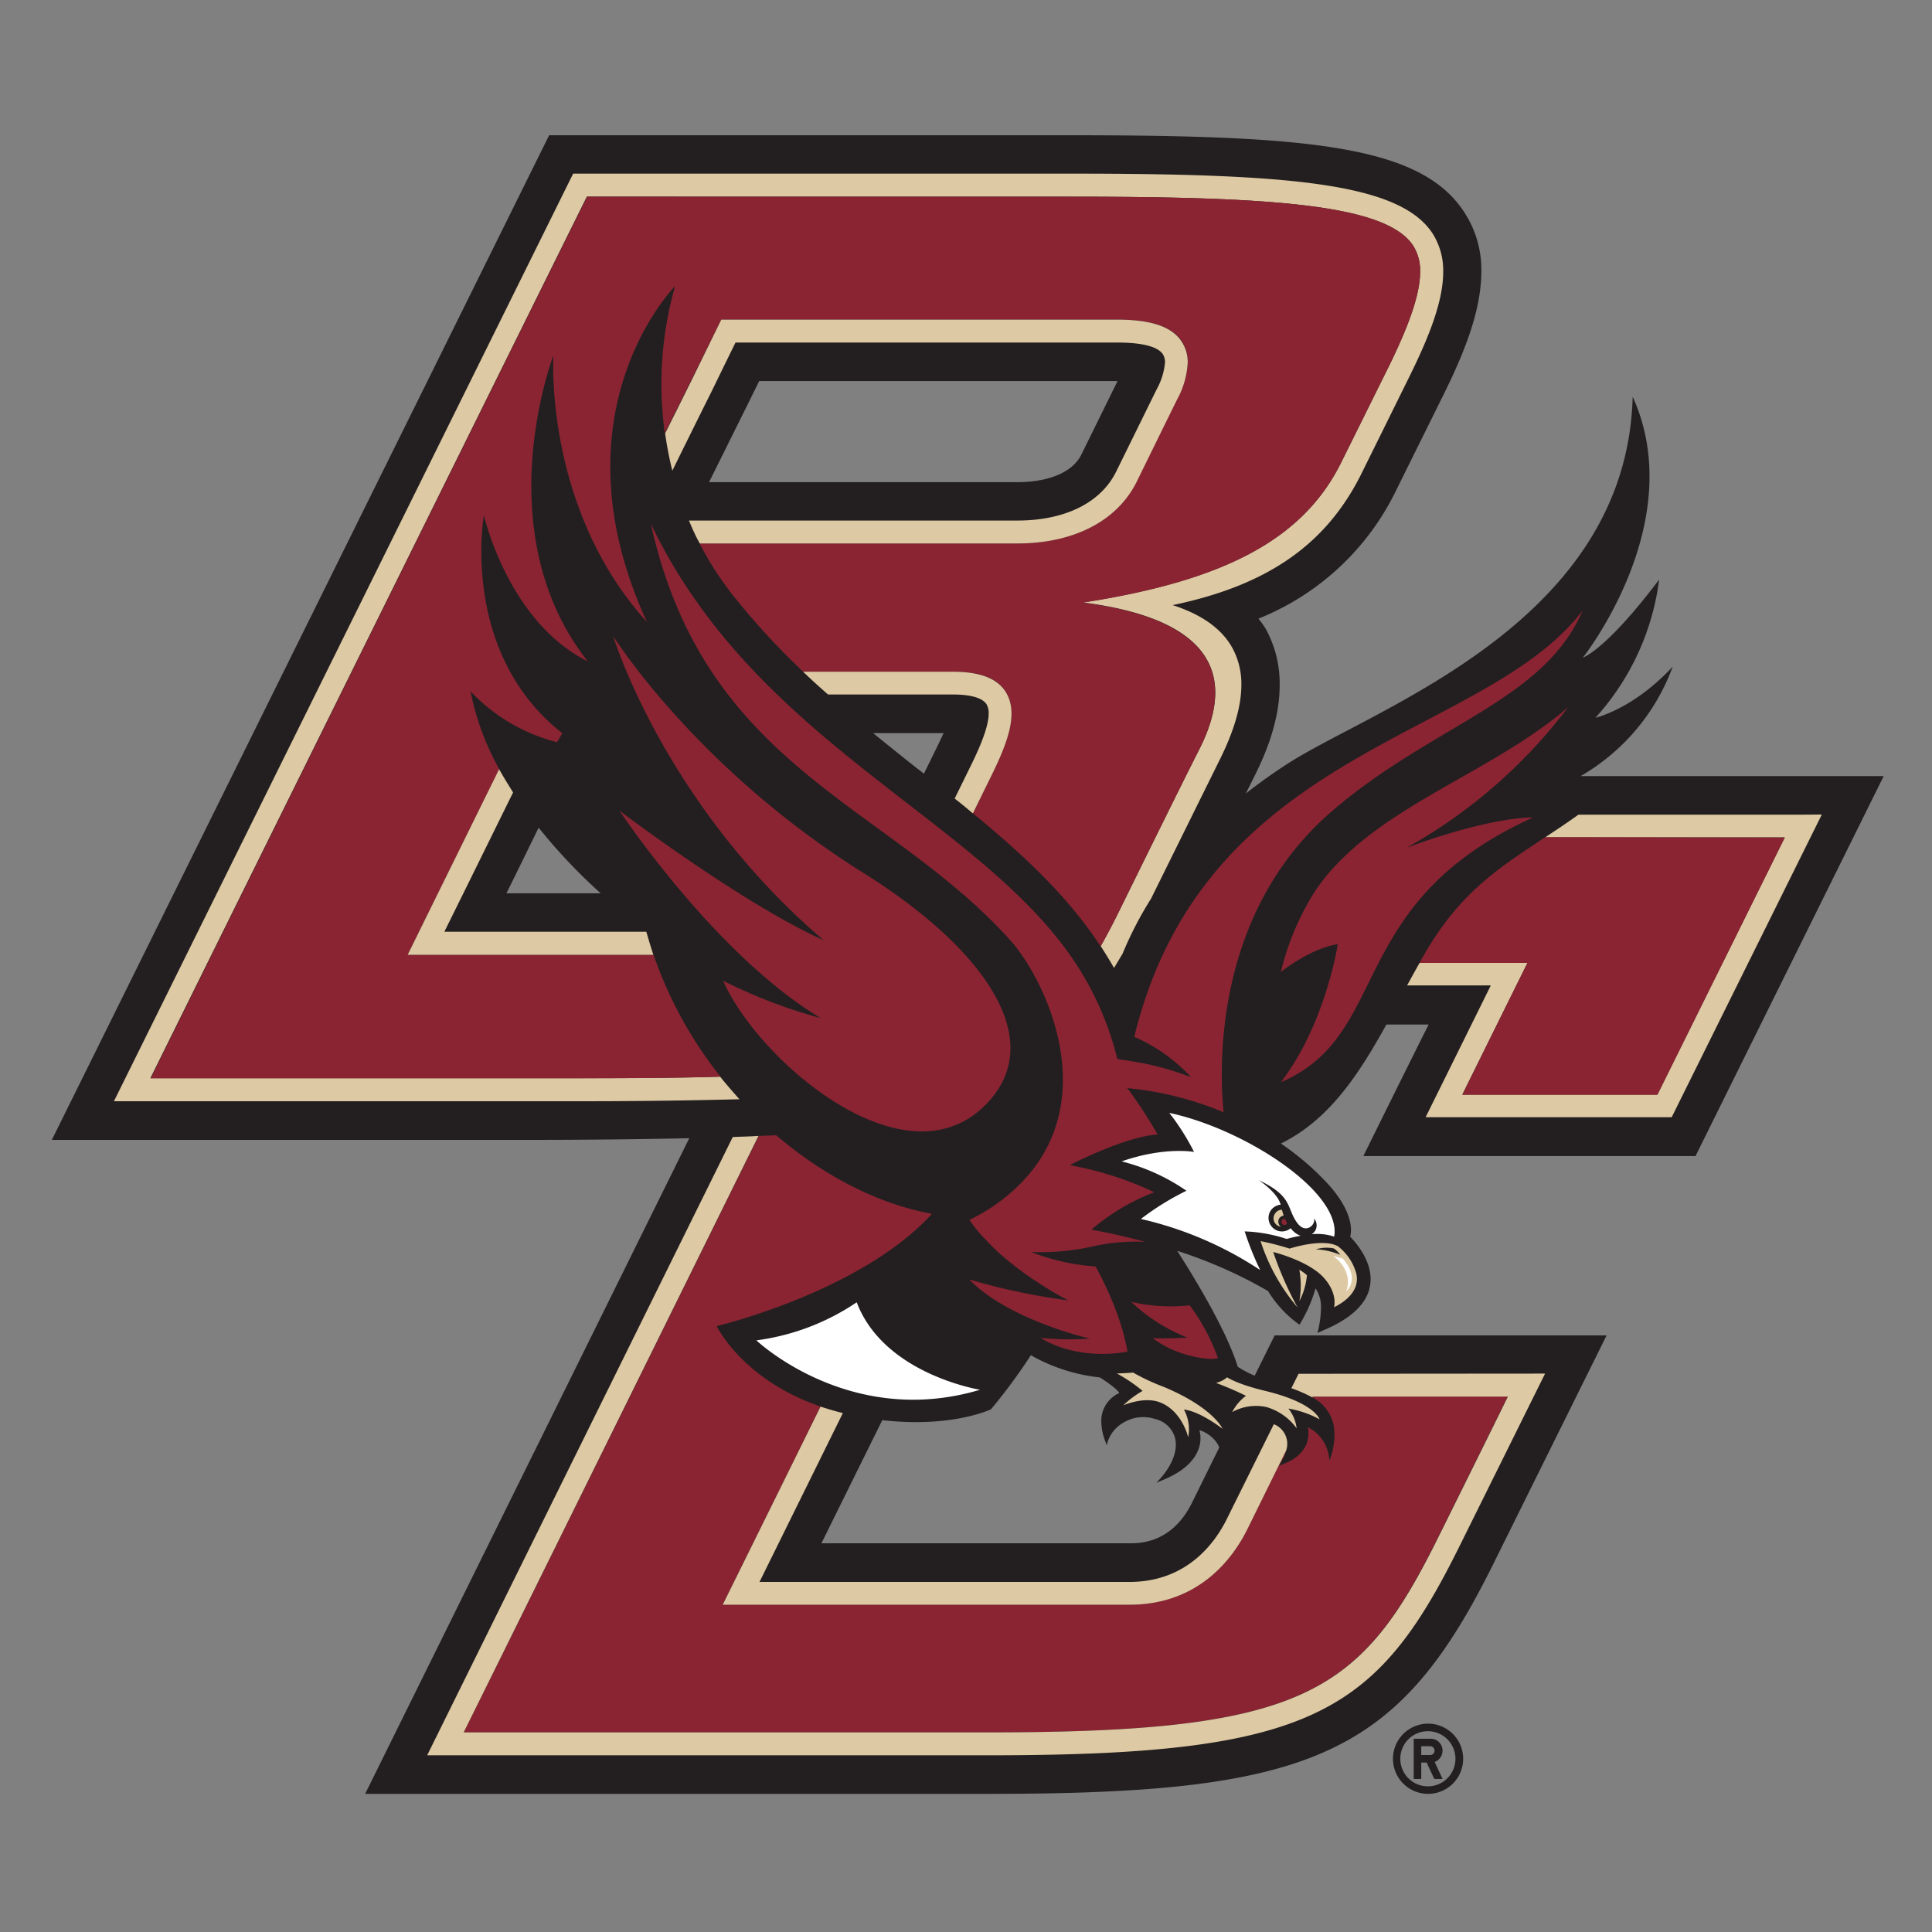
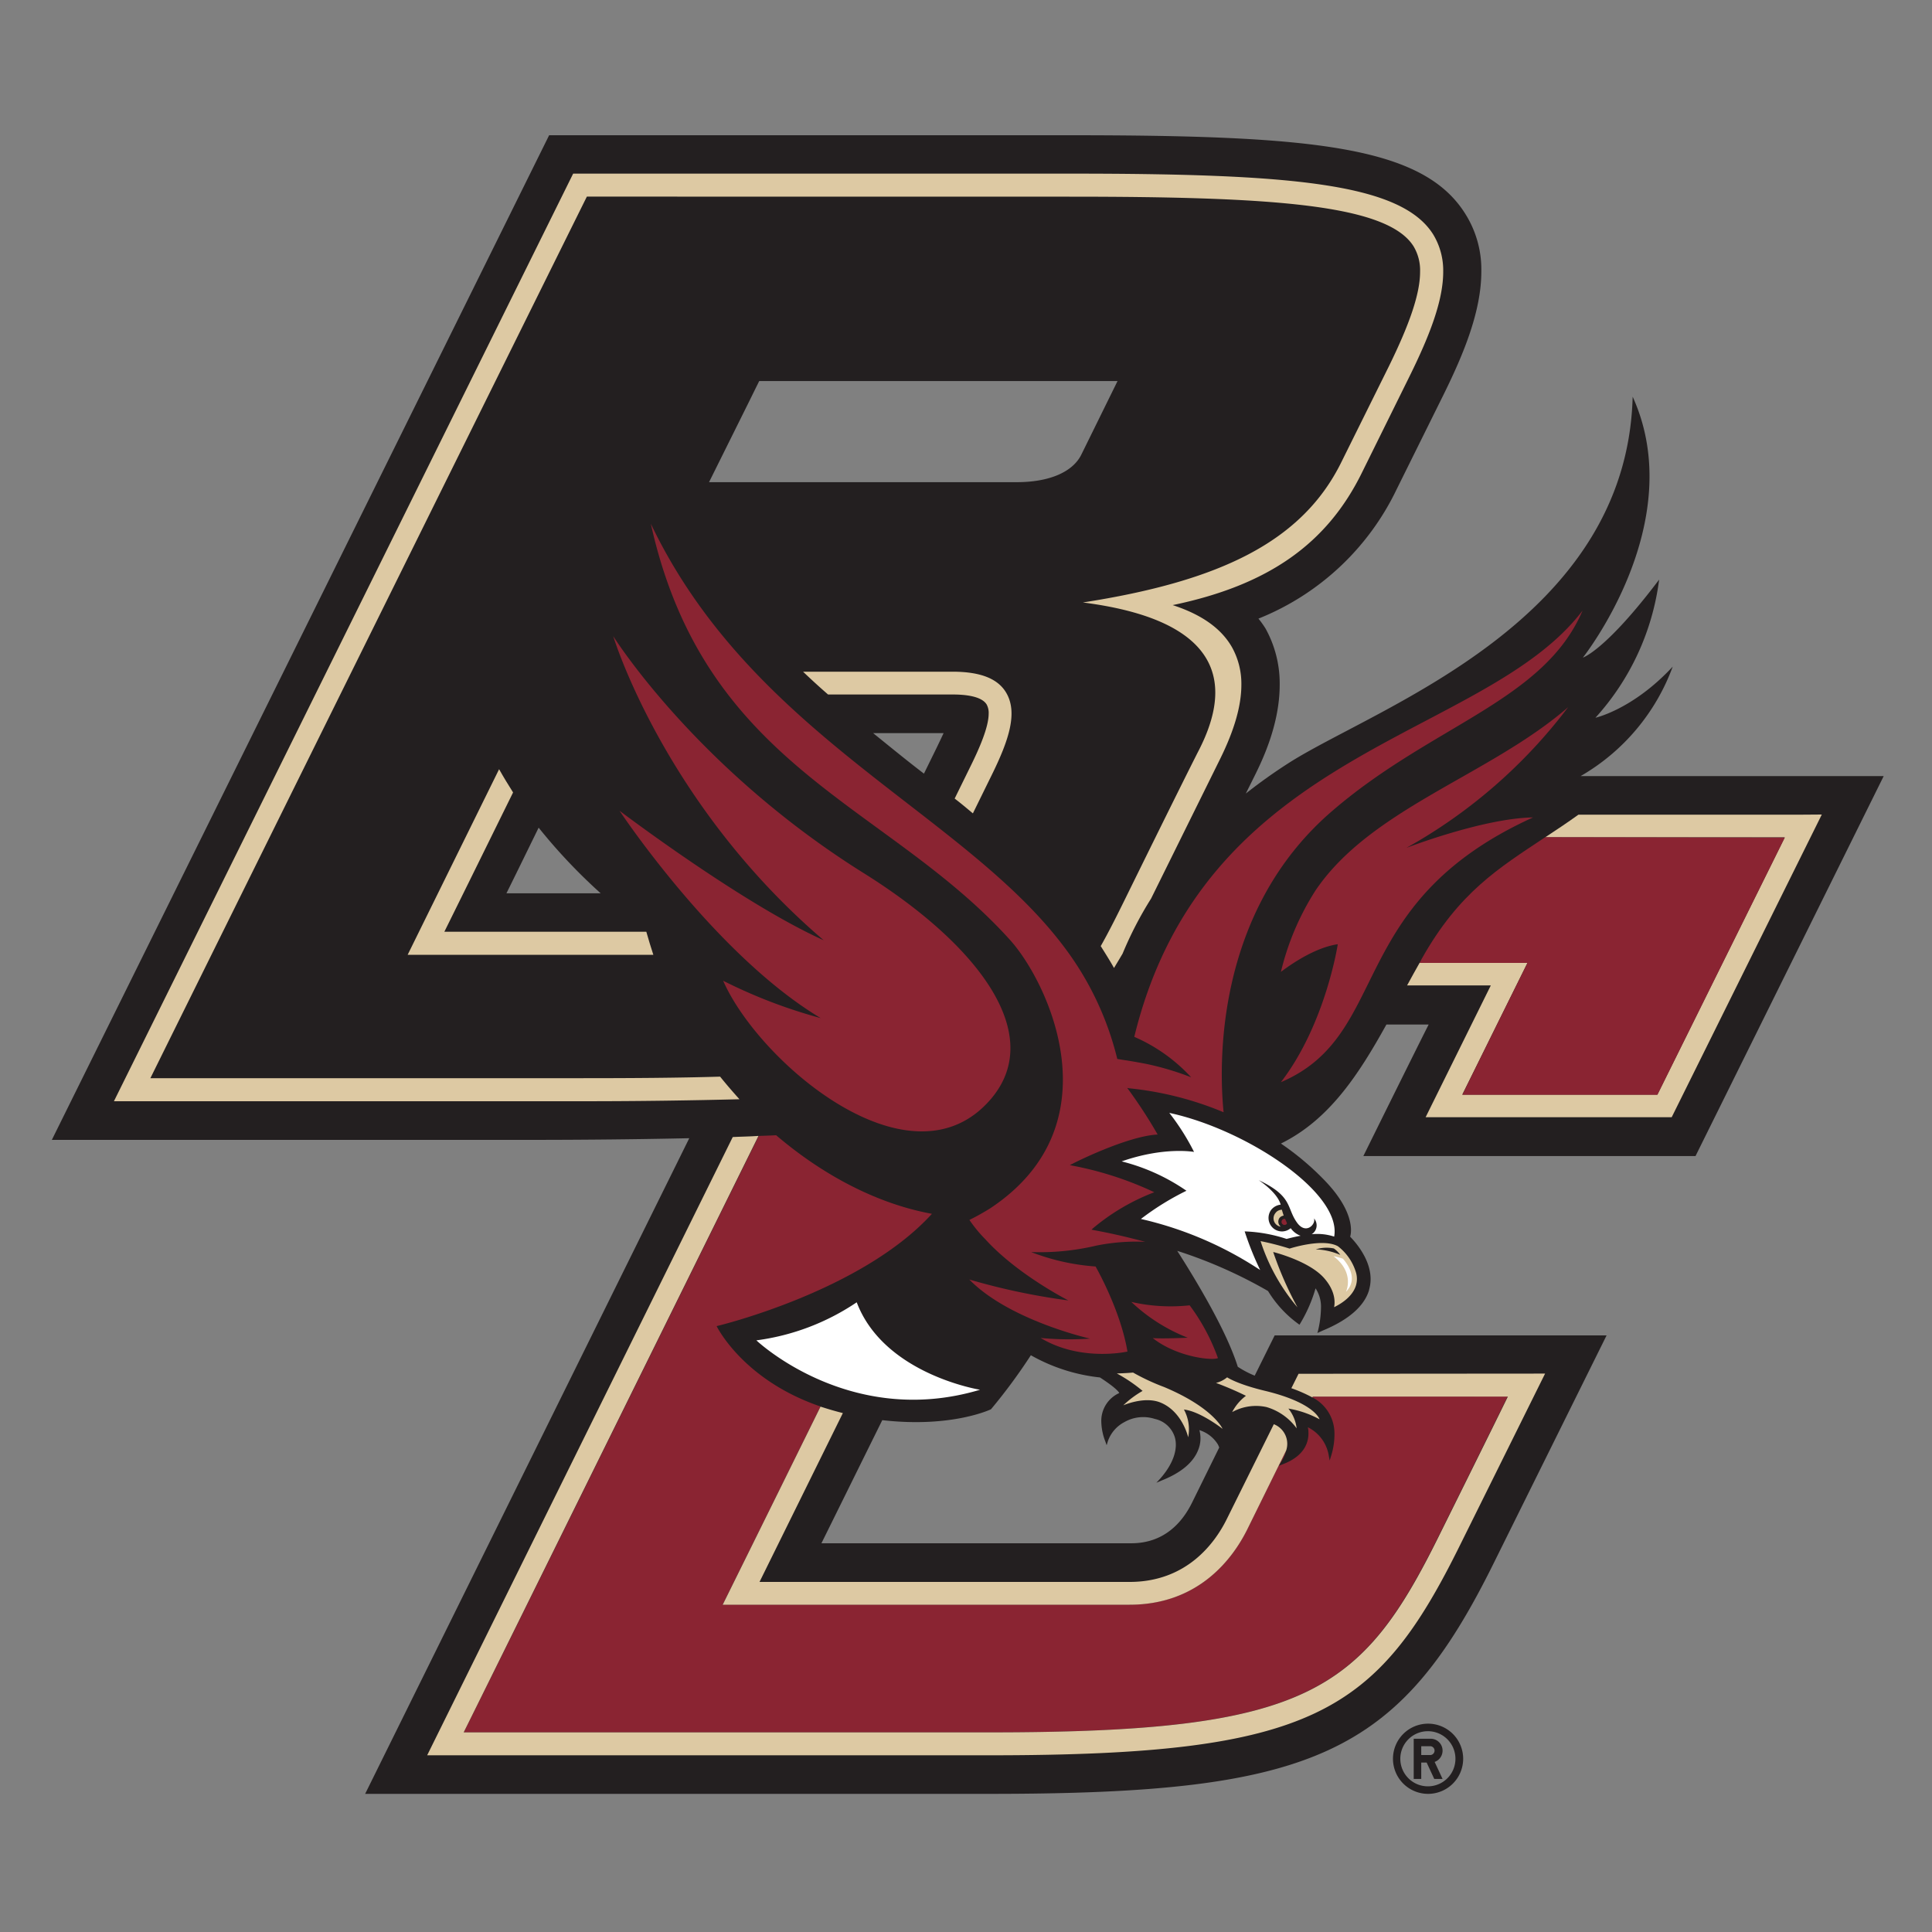
<svg xmlns="http://www.w3.org/2000/svg" viewBox="0 0 300 300">
  <rect x="0" y="0" width="300" height="300" fill="#808080" stroke="none" />
  <defs>
    <style>.cls-1{fill:none;}.cls-2{fill:#231f20;}.cls-3{fill:#8a2432;}.cls-4{fill:#ddc9a3;}.cls-5{fill:#fff;}</style>
  </defs>
  <title>boston-college-eagles</title>
  <g id="Layer_2" data-name="Layer 2">
    <g id="Layer_59" data-name="Layer 59">
      <rect class="cls-1" width="300" height="300" />
      <path class="cls-2" d="M211.7,179.51h51.58l29.22-59H245.44a32.56,32.56,0,0,0,14.3-17c-6.16,6.65-12,7.94-12,7.94A39.29,39.29,0,0,0,257.63,90c-8.3,11-11.84,12.11-11.84,12.11s16.62-20.92,7.73-40.51c-.92,34.9-39.28,48-53.19,56.74a82.51,82.51,0,0,0-6.88,4.88l1.32-2.65c1.18-2.38,3.94-8,3.94-14.23a17.59,17.59,0,0,0-2.18-8.71,14,14,0,0,0-1.12-1.57A40.43,40.43,0,0,0,216.86,76l7.29-14.71c3.17-6.42,5.87-13,5.87-19.14a16.2,16.2,0,0,0-2.43-8.85C221.05,22.7,204.08,21,166.06,21H85.27L8.05,177H81.8c9.55,0,17.89-.1,25.23-.26L56.7,278.55h97c50.39,0,63.56-6.05,78.33-36l17.44-35.19H197.93l-3.1,6.25a14.86,14.86,0,0,1-2.63-1.38c-1.73-5.56-6.46-13.4-9.4-18a72.54,72.54,0,0,1,14.1,6.24,17.55,17.55,0,0,0,4.77,5.15l.12.08.08-.14a22.85,22.85,0,0,0,2.41-5.51,5.2,5.2,0,0,1,.84,3.08,16.12,16.12,0,0,1-.48,3.59l-.08.27.81-.37c4-1.65,6.43-3.76,7.2-6.23l.14-.61h0c.66-3.25-1.64-6.29-3.06-7.75.25-.77.62-3.95-3.86-8.63a42.83,42.83,0,0,0-6.89-5.83c7.49-3.68,12.06-10.69,16.38-18.48h6.56C219.55,163.61,211.7,179.51,211.7,179.51Zm-66.31-63.29-1.92,3.91c-2.62-2-5.24-4.15-7.89-6.29h10.94C146.22,114.49,145.85,115.27,145.39,116.22ZM116.3,62.39s.77-1.57,1.59-3.22h55.64L167.9,70.61c-1.34,2.7-5,4.26-10,4.26h-47.8C113.2,68.63,116.3,62.39,116.3,62.39ZM78.64,138.71c1.71-3.45,3.41-6.94,5-10.19a86.32,86.32,0,0,0,9.63,10.19ZM175.4,239.64H127.55c2.1-4.24,5.5-11.14,9.45-19.12,10.82,1.24,16.88-1.69,16.88-1.69a86.73,86.73,0,0,0,6.19-8.39,27.7,27.7,0,0,0,10.73,3.45c2.37,1.54,2.9,2.2,3,2.42a4.73,4.73,0,0,0-2.79,4.48,8.94,8.94,0,0,0,.63,3.05l.2.57.18-.59a5.33,5.33,0,0,1,2.58-3,5.87,5.87,0,0,1,4.72-.49,4.16,4.16,0,0,1,3.11,2.86c.53,1.87-.32,4.22-2.3,6.44l-.57.61.77-.33c3-1.18,4.91-2.76,5.69-4.68a4.8,4.8,0,0,0,.22-3.16,5.16,5.16,0,0,1,2.87,2.22,3.63,3.63,0,0,1,.21.48l-4.2,8.52C182,239.64,177,239.64,175.4,239.64Z" />
      <path class="cls-2" d="M221.75,267.65a5.45,5.45,0,1,0,5.45,5.45A5.45,5.45,0,0,0,221.75,267.65Zm0,9.73A4.28,4.28,0,1,1,226,273.1,4.27,4.27,0,0,1,221.75,277.38Z" />
      <path class="cls-2" d="M224,271.83a1.84,1.84,0,0,0-1.85-1.84h-2.63v6.24h1.17v-2.54h.84l1.18,2.54H224l-1.23-2.64A1.85,1.85,0,0,0,224,271.83Zm-1.85.69h-1.46v-1.37h1.46a.69.69,0,0,1,0,1.37Z" />
      <path class="cls-3" d="M203.84,216.86a.31.31,0,0,1-.06.13,6.27,6.27,0,0,1,3.43,5.36,11.13,11.13,0,0,1-.5,3.67l-.24.77-.14-.77a6,6,0,0,0-3.25-4.4,3.13,3.13,0,0,1,.09.69c.08,1.4-.41,3.75-4.07,5.09l-.52.2.29-.48a6.16,6.16,0,0,0,.85-1.92l-6.06,12.3c-2.17,4.35-7.42,11.66-18.26,11.66H112.22s6.84-13.82,15.19-30.76c-12.1-4.13-16.13-12.48-16.13-12.48s22.42-5.32,33.43-17.44c-8.5-1.55-16.92-6-24.19-12.2-.87.05-1.78.07-2.7.11C102.74,206.93,73.83,265.45,72,269h81.7c49.28,0,57.7-6.19,69.79-30.69,0,0,8.6-17.35,10.61-21.46Z" />
      <path class="cls-4" d="M280,126.5H245.1c-1.8,1.29-3.51,2.43-5.17,3.52h37.21c-2.2,4.46-18.91,38.19-19.78,39.94H227.07c1.94-3.91,10.12-20.46,10.12-20.46l-16.75,0c-.66,1.16-1.3,2.33-1.95,3.52h13l-10.12,20.46h38.21l23.31-47Z" />
      <path class="cls-4" d="M166.06,30.54c31.52,0,49.39,1.19,53.45,7.73a7.25,7.25,0,0,1,1,3.94c0,3.36-1.59,8.06-4.92,14.82l-7.29,14.7c-6.1,12.41-18.92,18.52-40.15,21.82,10.81,1.4,26.73,5.73,18.08,22.8-2.56,5-11.31,22.81-11.31,22.81-1.41,2.87-2.7,5.46-4,7.75.71,1.13,1.43,2.26,2.06,3.4.44-.73.89-1.47,1.34-2.24a56.81,56.81,0,0,1,4.42-8.54l10.69-21.62c2.23-4.5,3.33-8.3,3.33-11.6a11.71,11.71,0,0,0-1.42-5.74c-1.65-2.94-4.7-5.13-9.25-6.61,14.91-3.1,24-9.55,29.43-20.65l7.28-14.73c3.17-6.4,5.3-11.87,5.3-16.38a10.78,10.78,0,0,0-1.55-5.79c-5-8-22.2-9.45-56.47-9.45H89L17.69,171H90.38c9.21,0,17.3-.13,24.44-.31-1-1.12-2-2.26-3-3.51-6.34.19-13.45.24-21.47.24h-67c2.43-4.92,66.82-135,67.78-136.89Z" />
-       <path class="cls-3" d="M219.51,38.27c-4.06-6.54-21.93-7.73-53.45-7.73H91.19c-1,1.89-65.35,132-67.78,136.89h67c8,0,15.13-.05,21.47-.24a63.74,63.74,0,0,1-10.4-18.93H63.3l14.22-28.82a41.25,41.25,0,0,1-4.46-12.1,28,28,0,0,0,13.44,7.91l.82-1.39C71.33,101.32,75.14,80,75.14,80s3.71,16.49,16.13,22.7c-15.87-20.15-5.34-47.5-5.34-47.5s-1.49,23.68,14.53,41.39c-15-32.62,4.37-52.17,4.37-52.17a55.58,55.58,0,0,0-1.6,22.86l4.11-8.26L112,49.63h61.47c5.42,0,8.65,1.12,10.15,3.54a5.78,5.78,0,0,1,.82,3.09A13.31,13.31,0,0,1,182.76,62s-6.31,12.84-6.31,12.84c-3,6.07-9.78,9.55-18.52,9.55h-49.3a50.31,50.31,0,0,0,5.42,8.34,114.43,114.43,0,0,0,10.65,11.56h23.2c4.25,0,7,1,8.29,3.18,1.92,3.1.48,7.43-2.26,13h0l-2.86,5.82c7.73,6.35,14.75,12.86,19.83,20.65,1.33-2.29,2.62-4.88,4-7.75,0,0,8.75-17.78,11.31-22.81,8.65-17.07-7.27-21.4-18.08-22.8,21.23-3.3,34.05-9.41,40.15-21.82L215.6,57c3.33-6.76,4.92-11.46,4.92-14.82A7.25,7.25,0,0,0,219.51,38.27Z" />
      <path class="cls-4" d="M128.58,107.84H147.9c2,0,4.5.26,5.3,1.54a2.71,2.71,0,0,1,.32,1.43c0,2.14-1.51,5.52-2.77,8.08L148.24,124c1,.76,1.9,1.53,2.83,2.3l2.86-5.82h0c2.74-5.54,4.18-9.87,2.26-13-1.31-2.13-4-3.18-8.29-3.18H124.7Q126.62,106.14,128.58,107.84Z" />
      <path class="cls-4" d="M100.36,144.68H69c1.19-2.4,6.2-12.54,10.67-21.63-.75-1.19-1.49-2.39-2.17-3.61L63.3,148.26h38.15C101.06,147.06,100.69,145.86,100.36,144.68Z" />
-       <path class="cls-4" d="M183.57,53.17c-1.5-2.42-4.73-3.54-10.15-3.54H112l-4.61,9.42-4.11,8.26a56.94,56.94,0,0,0,1.12,5.78c2.87-5.84,6.18-12.48,6.18-12.48s2.54-5.21,3.63-7.42h59.26c4.94,0,6.59,1,7.12,1.85a2.34,2.34,0,0,1,.31,1.26,10.49,10.49,0,0,1-1.28,4.13l-6.32,12.84c-2.39,4.81-7.95,7.56-15.32,7.56h-51c.51,1.2,1,2.37,1.69,3.56h49.3c8.74,0,15.49-3.48,18.52-9.55,0,0,6.28-12.8,6.31-12.84a13.31,13.31,0,0,0,1.63-5.74A5.78,5.78,0,0,0,183.57,53.17Z" />
      <path class="cls-4" d="M130.88,219.42c-1.23-.3-2.37-.65-3.47-1h0c-8.35,16.94-15.19,30.76-15.19,30.76H175.4c10.84,0,16.09-7.31,18.26-11.66l6.06-12.3a3.27,3.27,0,0,0-1.92-4.07l-7.33,14.78c-1.79,3.6-6.14,9.71-15.07,9.71H117.94C118.78,243.93,124.18,233,130.88,219.42Z" />
      <path class="cls-4" d="M201.64,213.32l-1.12,2.24a22.7,22.7,0,0,1,3.26,1.43h0a.31.31,0,0,0,.06-.13h30.3c-2,4.11-10.61,21.46-10.61,21.46C211.44,262.82,203,269,153.74,269H72c1.79-3.56,30.7-62.08,45.78-92.62v0c-1.3.1-2.64.11-4,.18l-47.45,96h87.42c50.15,0,60.08-6.55,73-32.71l13.17-26.56Z" />
      <path class="cls-3" d="M239.94,130c-7.26,4.83-13.38,8.56-19.19,18.91-.11.2-.2.42-.32.61l16.76,0S229,166.05,227.07,170h30.29c.87-1.75,17.58-35.48,19.78-39.94Z" />
      <path class="cls-3" d="M134.15,135.6c17.73,11.09,28.28,25,19.72,35.05-12.37,14.49-36-5.66-41.58-18.36a80,80,0,0,0,15.15,5.8c-16.42-9.82-31.24-32.2-31.24-32.2s19,14.41,31.7,20.11c-24.82-21.21-32.68-47.22-32.68-47.22S108,119.25,134.15,135.6Z" />
      <path class="cls-3" d="M243.5,109.81c-12.19,10.58-30.64,15.72-39.24,28.48a41.17,41.17,0,0,0-5.36,12.62c2.27-1.71,5.67-3.83,8.83-4.29,0,0-1.88,12.37-8.83,21.42,17.36-7.4,9.77-27.76,39.15-41.11-7.73.12-19.65,4.72-19.65,4.72A80.76,80.76,0,0,0,243.5,109.81Z" />
      <path class="cls-5" d="M152.18,215.8s-14.91-2.38-19.15-13.58a36.3,36.3,0,0,1-15.58,5.91S131.91,221.87,152.18,215.8Z" />
      <path class="cls-4" d="M190.55,213.87a4.37,4.37,0,0,1-1.73.87,49.15,49.15,0,0,1,4.65,2,7.4,7.4,0,0,0-2.14,2.53,7.63,7.63,0,0,1,5.34-.78,8.87,8.87,0,0,1,4.67,3.3,6,6,0,0,0-1.28-3.07,15.42,15.42,0,0,1,4.84,1.67s-.72-2.55-8.46-4.42C192.06,214.92,190.55,213.87,190.55,213.87Z" />
      <path class="cls-4" d="M175.94,213.13s-1,.1-2.52.14a24,24,0,0,1,4,2.71,15.25,15.25,0,0,0-3,2.24s3.27-1.45,5.76-.44c3.42,1.38,4.32,5.4,4.32,5.4a6.48,6.48,0,0,0-.66-4.31c2.56.29,6,3,6,3s-1.4-3.27-9.07-6.49A33.9,33.9,0,0,1,175.94,213.13Z" />
      <path class="cls-3" d="M184.73,202.69a31.33,31.33,0,0,1,4.39,8.19c-.76.42-6.28-.09-10.12-3.1,1.64.12,5.43-.06,5.43-.06a27,27,0,0,1-8.76-5.56A27.44,27.44,0,0,0,184.73,202.69Z" />
      <path class="cls-3" d="M176.13,161a26.13,26.13,0,0,1,8.83,6.28,43.89,43.89,0,0,0-6.93-2.07c-1.05-.21-3.09-.56-3.25-.57-.74-.11-1.29-.21-1.29-.21a47.45,47.45,0,0,0-8.33-17.49c-15.71-20.83-48.41-32.76-64.1-65.62,8.42,38.07,36.64,43.38,55.81,64.67,5.92,6.6,16.39,28.68-3.07,41.61a36.17,36.17,0,0,1-3.27,1.83,21.53,21.53,0,0,0,2.47,3c5,5.51,12.9,9.5,12.9,9.5a102,102,0,0,1-15.39-3.25c6.22,6.37,18.75,9.18,18.75,9.18a47.46,47.46,0,0,1-7.67-.1c6.26,3.76,13.48,2.11,13.48,2.11-1.08-6.49-4.95-13.21-4.95-13.21a34.23,34.23,0,0,1-10-2.24,38.2,38.2,0,0,0,10.11-1,31.14,31.14,0,0,1,7.6-.59c-2.59-.69-5.27-1.33-8.07-1.83l-.26-.06.19-.19a33.21,33.21,0,0,1,9.55-5.62,52.87,52.87,0,0,0-12.72-4.13l-.4-.1.37-.16c.08-.08,8.54-4.34,13.27-4.57a75.25,75.25,0,0,0-4.55-7l-.18-.24.3.06A51.2,51.2,0,0,1,190,172.71c-.69-6.84-1.58-31.06,17-46.9,15.49-13.29,32.78-17,38.74-31C230.43,114.94,187.11,115.94,176.13,161Z" />
      <path class="cls-4" d="M210.48,197.35a8,8,0,0,0-2.74-3.84c-2.4-1.3-7.47.37-7.5.37a42.71,42.71,0,0,0-4.5-1.16A30.17,30.17,0,0,0,201.47,203a55.29,55.29,0,0,1-3.77-8.59s5.47,1.34,7.86,4c1.94,2.17,1.71,4,1.6,4.57.52-.26,2.77-1.36,3.39-3.36A3.6,3.6,0,0,0,210.48,197.35Zm-6.2-3.34a5.62,5.62,0,0,1,2.84-.15,4.15,4.15,0,0,1,1,1A10.59,10.59,0,0,0,204.28,194Z" />
-       <path class="cls-4" d="M201.76,197.17a5.42,5.42,0,0,1,1.18.86,10.92,10.92,0,0,1-1.17,4A13.7,13.7,0,0,0,201.76,197.17Z" />
      <path class="cls-5" d="M207.06,195.06a10.1,10.1,0,0,1,1.48.4c.59.7,2.49,3.08.45,5.14C209,200.6,210.45,197.66,207.06,195.06Z" />
      <path class="cls-5" d="M181.57,172.81a36.39,36.39,0,0,1,3.84,6.06s-4.6-.85-11.24,1.47a30.91,30.91,0,0,1,10.06,4.56,41.73,41.73,0,0,0-7.07,4.38,56.3,56.3,0,0,1,18.52,7.93,47.72,47.72,0,0,1-2.41-6,23.37,23.37,0,0,1,6.51,1.17c.69-.18,1.42-.36,2.18-.49a3.25,3.25,0,0,1-1.54-1.18,2.08,2.08,0,0,1-2.62.08,2.11,2.11,0,0,1-.4-2.94,2.18,2.18,0,0,1,1.46-.79c-.51-1.93-3.4-3.8-3.4-3.8,5.32,2.51,4.28,4.26,5.92,6.56,1.41,2,3,.23,2.65-.63a1.62,1.62,0,0,1-.35,2.46,8.47,8.47,0,0,1,3.49.37C208.4,185.16,193.37,175.33,181.57,172.81Z" />
      <path class="cls-4" d="M198.67,189.13a1,1,0,0,1,.66-.37c-.1-.31-.2-.62-.28-.91a1.23,1.23,0,0,0-1,.51,1.3,1.3,0,0,0,.23,1.87,1.18,1.18,0,0,0,.59.24A1,1,0,0,1,198.67,189.13Z" />
      <path class="cls-3" d="M199.55,189.28a.42.42,0,0,0-.47.18.47.47,0,0,0,.09.64.44.44,0,0,0,.66-.09s0-.06,0-.09C199.76,189.73,199.65,189.5,199.55,189.28Z" />
    </g>
  </g>
</svg>